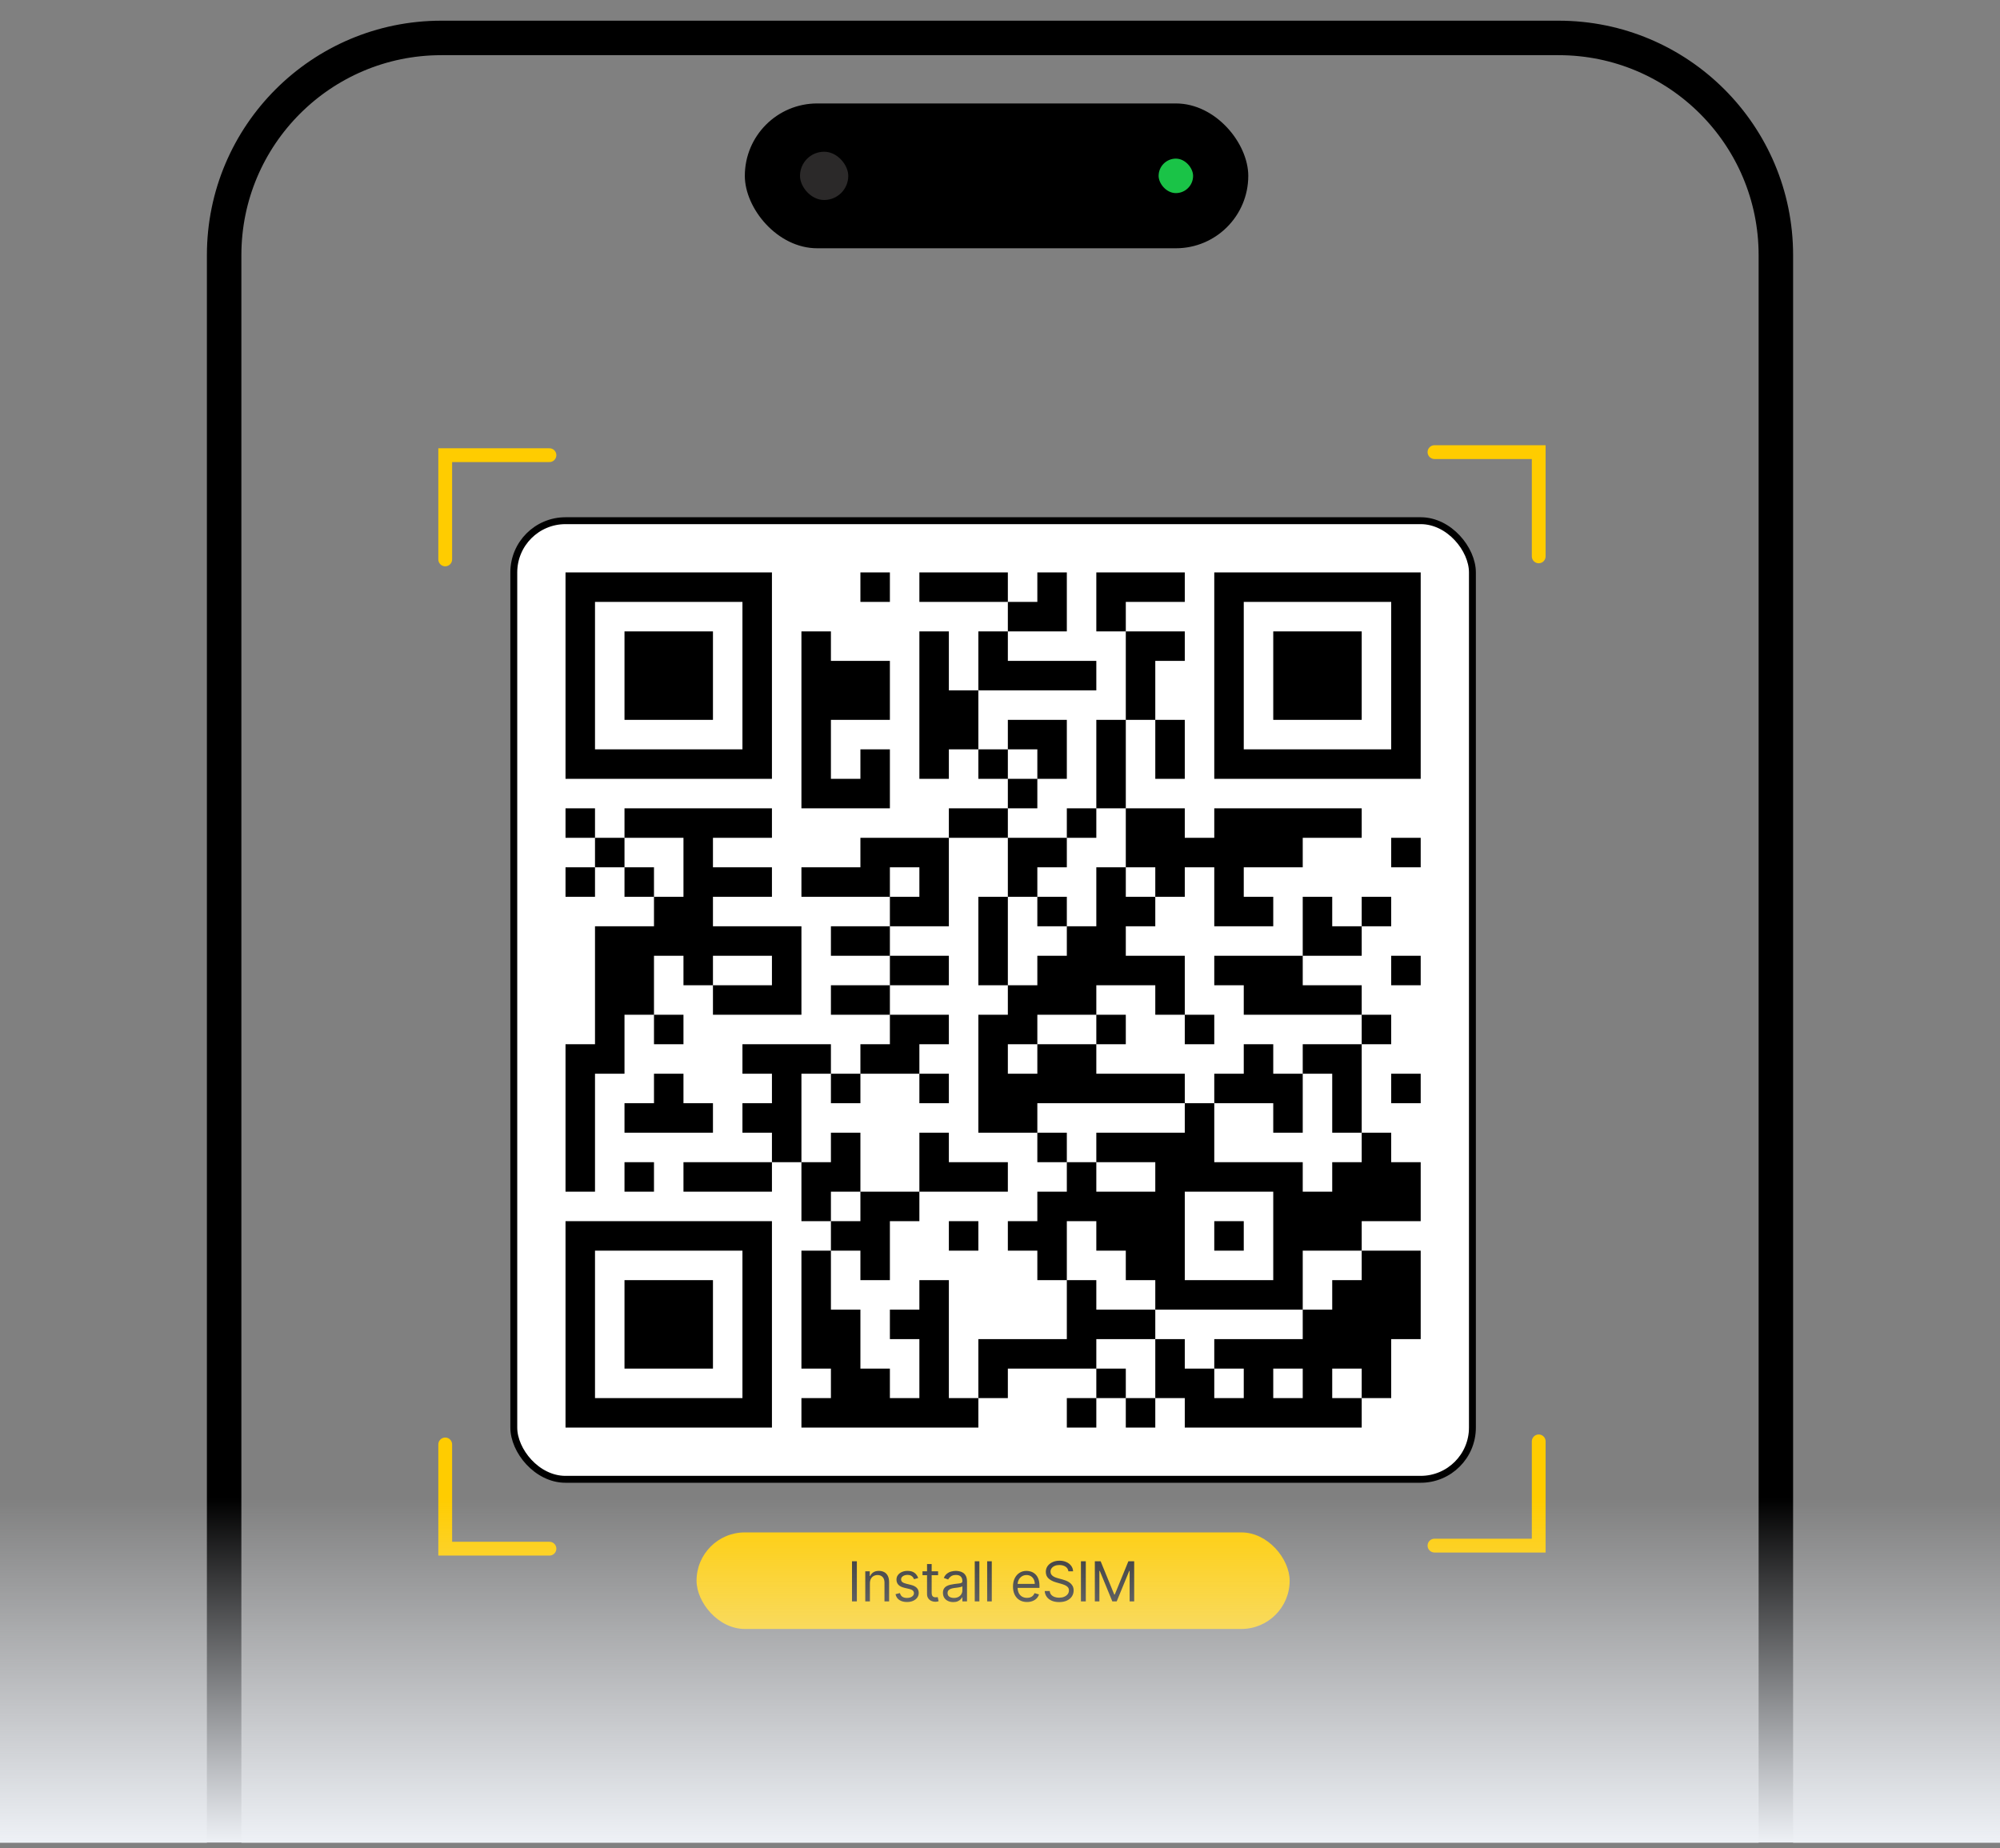
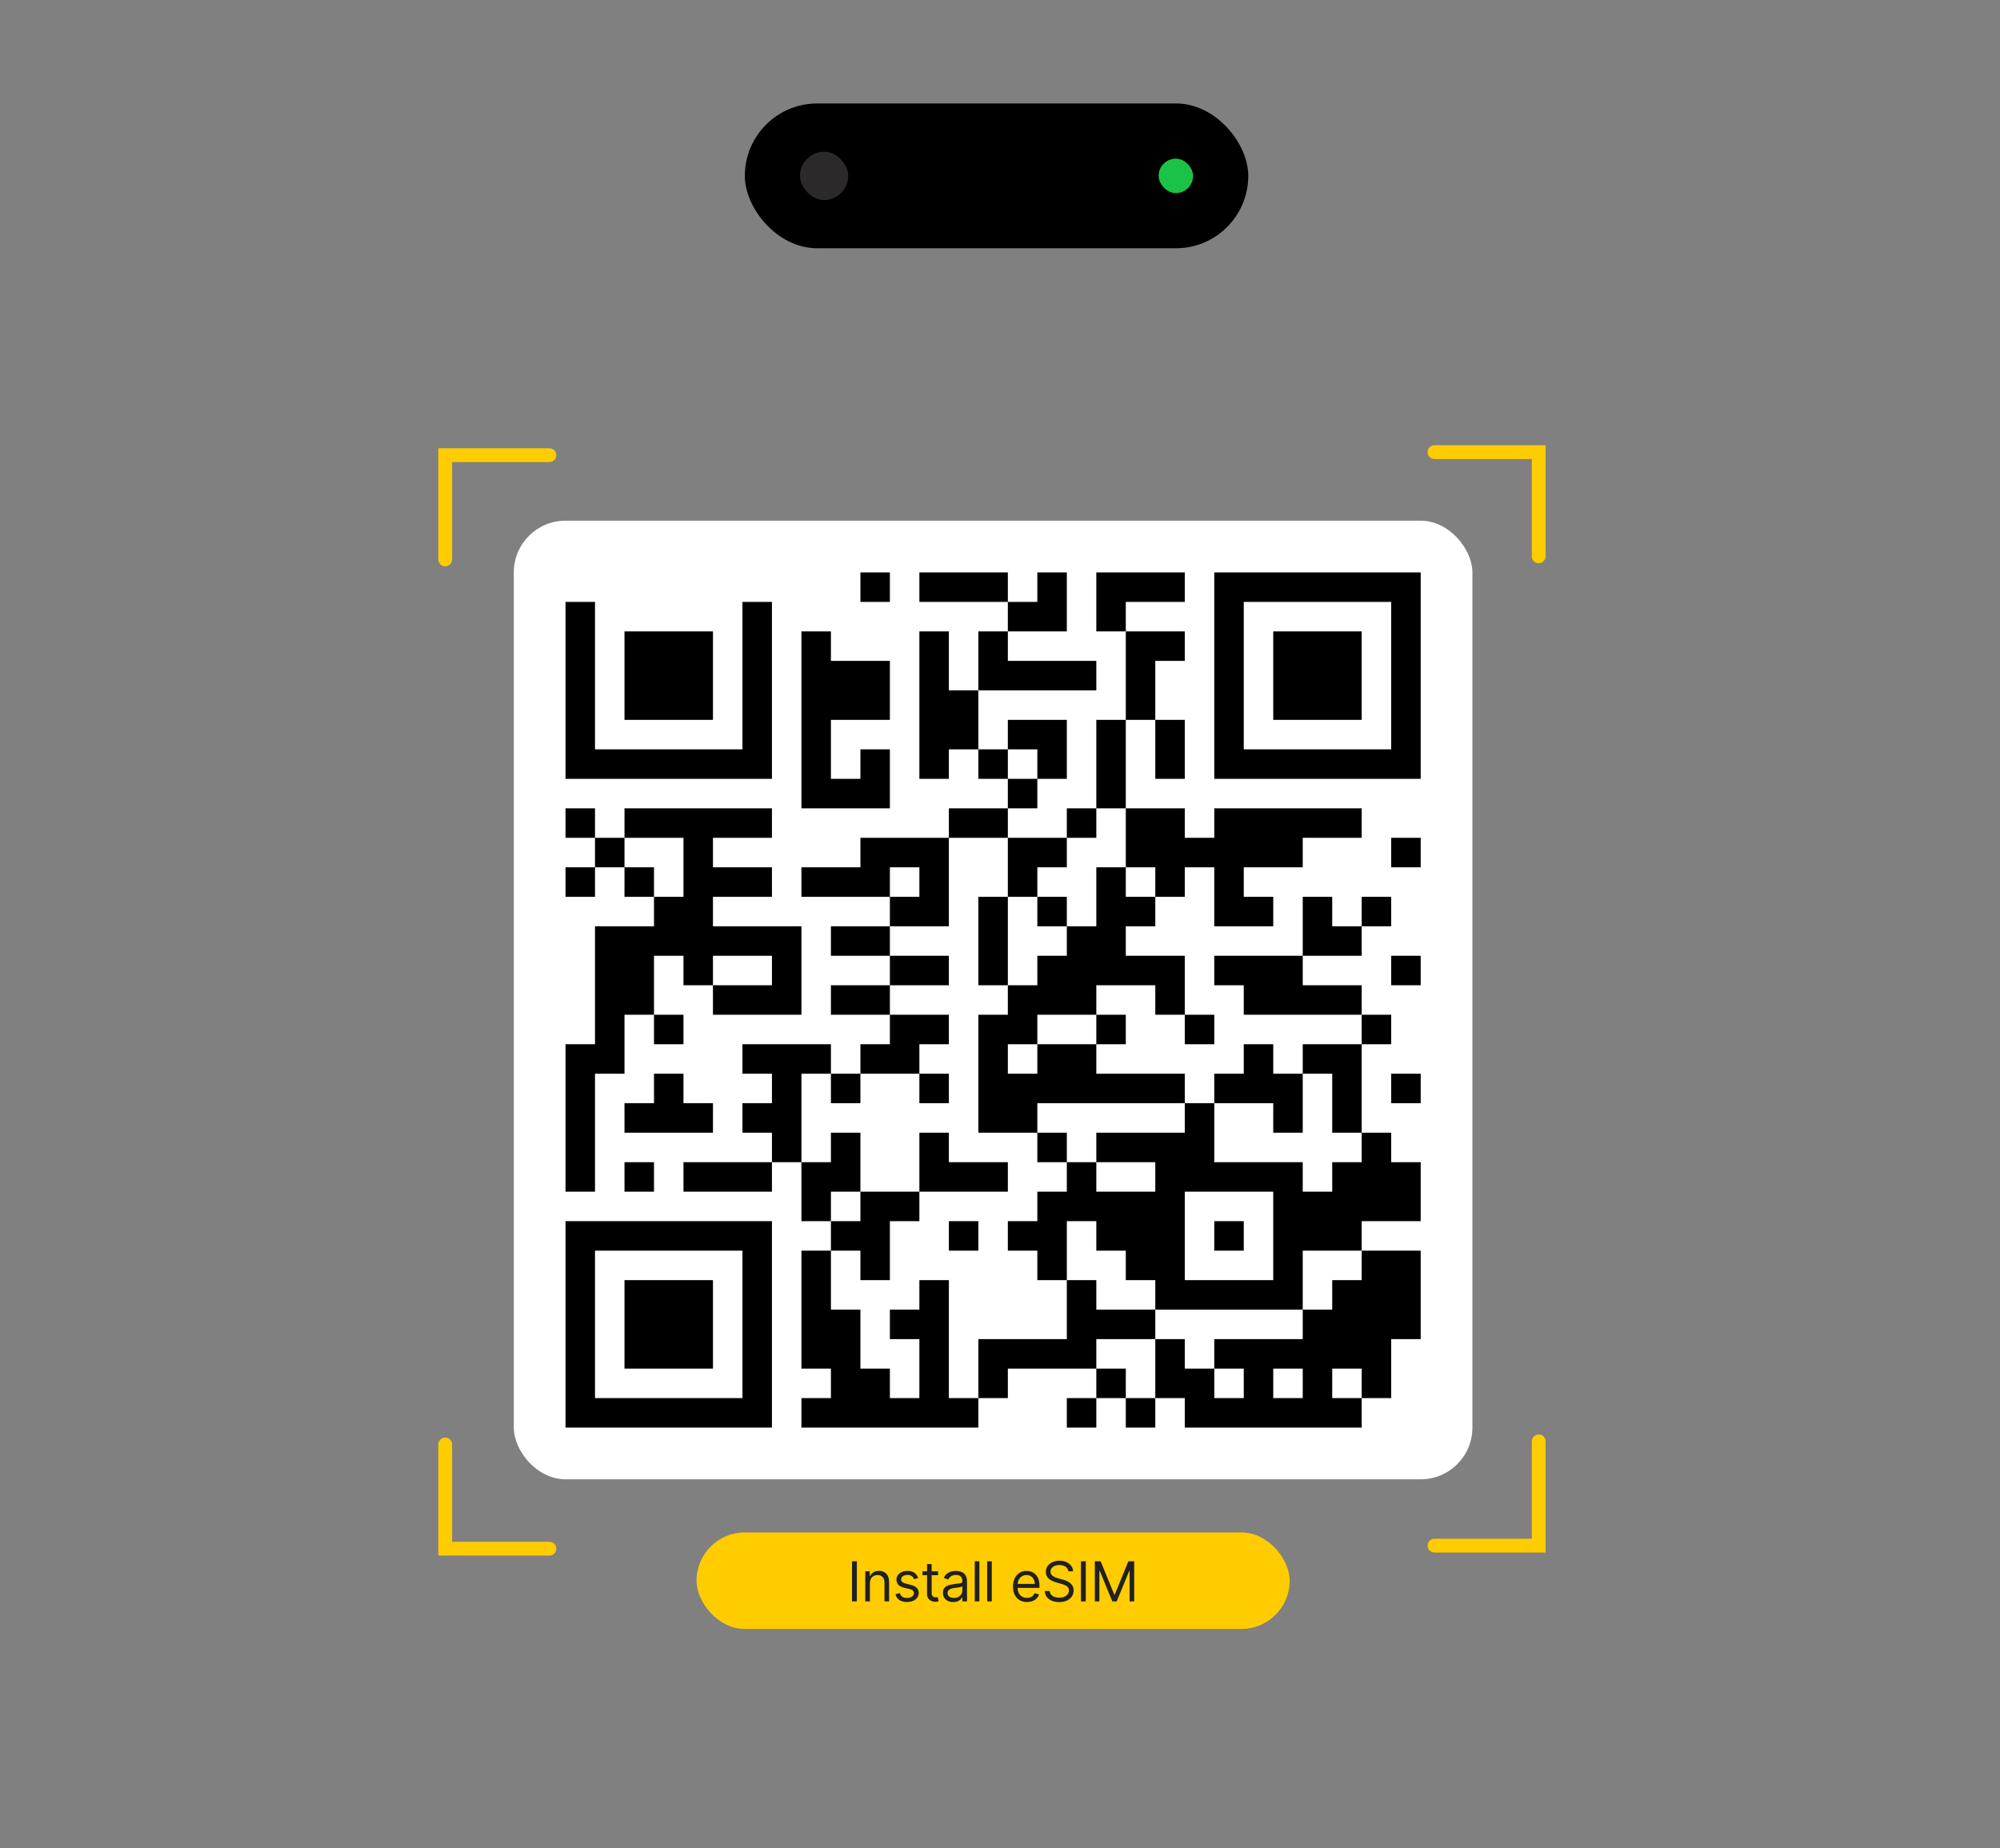
<svg xmlns="http://www.w3.org/2000/svg" width="290" height="268" viewBox="0 0 290 268" fill="none">
  <rect x="0" y="0" width="290" height="268" fill="#808080" stroke="none" />
  <g clip-path="url(#clip0_207_1346)">
    <rect x="74.5" y="75.5" width="139" height="139" rx="7.5" fill="white" />
-     <rect x="74.5" y="75.5" width="139" height="139" rx="7.5" stroke="black" />
-     <path d="M82 83H111.931V87.276H82V83ZM124.759 83H129.034V87.276H124.759V83ZM133.31 83H146.138V87.276H133.31V83ZM150.414 83H154.69V87.276H150.414V83ZM158.966 83H171.793V87.276H158.966V83ZM176.069 83H206V87.276H176.069V83ZM82 87.276H86.276V91.552H82V87.276ZM107.655 87.276H111.931V91.552H107.655V87.276ZM146.138 87.276H154.69V91.552H146.138V87.276ZM158.966 87.276H163.241V91.552H158.966V87.276ZM176.069 87.276H180.345V91.552H176.069V87.276ZM201.724 87.276H206V91.552H201.724V87.276ZM82 91.552H86.276V95.828H82V91.552ZM90.552 91.552H103.379V95.828H90.552V91.552ZM107.655 91.552H111.931V95.828H107.655V91.552ZM116.207 91.552H120.483V95.828H116.207V91.552ZM133.31 91.552H137.586V95.828H133.31V91.552ZM141.862 91.552H146.138V95.828H141.862V91.552ZM163.241 91.552H171.793V95.828H163.241V91.552ZM176.069 91.552H180.345V95.828H176.069V91.552ZM184.621 91.552H197.448V95.828H184.621V91.552ZM201.724 91.552H206V95.828H201.724V91.552ZM82 95.828H86.276V100.103H82V95.828ZM90.552 95.828H103.379V100.103H90.552V95.828ZM107.655 95.828H111.931V100.103H107.655V95.828ZM116.207 95.828H129.034V100.103H116.207V95.828ZM133.31 95.828H137.586V100.103H133.31V95.828ZM141.862 95.828H158.966V100.103H141.862V95.828ZM163.241 95.828H167.517V100.103H163.241V95.828ZM176.069 95.828H180.345V100.103H176.069V95.828ZM184.621 95.828H197.448V100.103H184.621V95.828ZM201.724 95.828H206V100.103H201.724V95.828ZM82 100.103H86.276V104.379H82V100.103ZM90.552 100.103H103.379V104.379H90.552V100.103ZM107.655 100.103H111.931V104.379H107.655V100.103ZM116.207 100.103H129.034V104.379H116.207V100.103ZM133.31 100.103H141.862V104.379H133.31V100.103ZM163.241 100.103H167.517V104.379H163.241V100.103ZM176.069 100.103H180.345V104.379H176.069V100.103ZM184.621 100.103H197.448V104.379H184.621V100.103ZM201.724 100.103H206V104.379H201.724V100.103ZM82 104.379H86.276V108.655H82V104.379ZM107.655 104.379H111.931V108.655H107.655V104.379ZM116.207 104.379H120.483V108.655H116.207V104.379ZM133.31 104.379H141.862V108.655H133.31V104.379ZM146.138 104.379H154.69V108.655H146.138V104.379ZM158.966 104.379H163.241V108.655H158.966V104.379ZM167.517 104.379H171.793V108.655H167.517V104.379ZM176.069 104.379H180.345V108.655H176.069V104.379ZM201.724 104.379H206V108.655H201.724V104.379ZM82 108.655H111.931V112.931H82V108.655ZM116.207 108.655H120.483V112.931H116.207V108.655ZM124.759 108.655H129.034V112.931H124.759V108.655ZM133.31 108.655H137.586V112.931H133.31V108.655ZM141.862 108.655H146.138V112.931H141.862V108.655ZM150.414 108.655H154.69V112.931H150.414V108.655ZM158.966 108.655H163.241V112.931H158.966V108.655ZM167.517 108.655H171.793V112.931H167.517V108.655ZM176.069 108.655H206V112.931H176.069V108.655ZM116.207 112.931H129.034V117.207H116.207V112.931ZM146.138 112.931H150.414V117.207H146.138V112.931ZM158.966 112.931H163.241V117.207H158.966V112.931ZM82 117.207H86.276V121.483H82V117.207ZM90.552 117.207H111.931V121.483H90.552V117.207ZM137.586 117.207H146.138V121.483H137.586V117.207ZM154.69 117.207H158.966V121.483H154.69V117.207ZM163.241 117.207H171.793V121.483H163.241V117.207ZM176.069 117.207H197.448V121.483H176.069V117.207ZM86.276 121.483H90.552V125.759H86.276V121.483ZM99.103 121.483H103.379V125.759H99.103V121.483ZM124.759 121.483H137.586V125.759H124.759V121.483ZM146.138 121.483H154.69V125.759H146.138V121.483ZM163.241 121.483H188.897V125.759H163.241V121.483ZM201.724 121.483H206V125.759H201.724V121.483ZM82 125.759H86.276V130.034H82V125.759ZM90.552 125.759H94.828V130.034H90.552V125.759ZM99.103 125.759H111.931V130.034H99.103V125.759ZM116.207 125.759H129.034V130.034H116.207V125.759ZM133.31 125.759H137.586V130.034H133.31V125.759ZM146.138 125.759H150.414V130.034H146.138V125.759ZM158.966 125.759H163.241V130.034H158.966V125.759ZM167.517 125.759H171.793V130.034H167.517V125.759ZM176.069 125.759H180.345V130.034H176.069V125.759ZM94.828 130.034H103.379V134.31H94.828V130.034ZM129.034 130.034H137.586V134.31H129.034V130.034ZM141.862 130.034H146.138V134.31H141.862V130.034ZM150.414 130.034H154.69V134.31H150.414V130.034ZM158.966 130.034H167.517V134.31H158.966V130.034ZM176.069 130.034H184.621V134.31H176.069V130.034ZM188.897 130.034H193.172V134.31H188.897V130.034ZM197.448 130.034H201.724V134.31H197.448V130.034ZM86.276 134.31H116.207V138.586H86.276V134.31ZM120.483 134.31H129.034V138.586H120.483V134.31ZM141.862 134.31H146.138V138.586H141.862V134.31ZM154.69 134.31H163.241V138.586H154.69V134.31ZM188.897 134.31H197.448V138.586H188.897V134.31ZM86.276 138.586H94.828V142.862H86.276V138.586ZM99.103 138.586H103.379V142.862H99.103V138.586ZM111.931 138.586H116.207V142.862H111.931V138.586ZM129.034 138.586H137.586V142.862H129.034V138.586ZM141.862 138.586H146.138V142.862H141.862V138.586ZM150.414 138.586H171.793V142.862H150.414V138.586ZM176.069 138.586H188.897V142.862H176.069V138.586ZM201.724 138.586H206V142.862H201.724V138.586ZM86.276 142.862H94.828V147.138H86.276V142.862ZM103.379 142.862H116.207V147.138H103.379V142.862ZM120.483 142.862H129.034V147.138H120.483V142.862ZM146.138 142.862H158.966V147.138H146.138V142.862ZM167.517 142.862H171.793V147.138H167.517V142.862ZM180.345 142.862H197.448V147.138H180.345V142.862ZM86.276 147.138H90.552V151.414H86.276V147.138ZM94.828 147.138H99.103V151.414H94.828V147.138ZM129.034 147.138H137.586V151.414H129.034V147.138ZM141.862 147.138H150.414V151.414H141.862V147.138ZM158.966 147.138H163.241V151.414H158.966V147.138ZM171.793 147.138H176.069V151.414H171.793V147.138ZM197.448 147.138H201.724V151.414H197.448V147.138ZM82 151.414H90.552V155.69H82V151.414ZM107.655 151.414H120.483V155.69H107.655V151.414ZM124.759 151.414H133.31V155.69H124.759V151.414ZM141.862 151.414H146.138V155.69H141.862V151.414ZM150.414 151.414H158.966V155.69H150.414V151.414ZM180.345 151.414H184.621V155.69H180.345V151.414ZM188.897 151.414H197.448V155.69H188.897V151.414ZM82 155.69H86.276V159.966H82V155.69ZM94.828 155.69H99.103V159.966H94.828V155.69ZM111.931 155.69H116.207V159.966H111.931V155.69ZM120.483 155.69H124.759V159.966H120.483V155.69ZM133.31 155.69H137.586V159.966H133.31V155.69ZM141.862 155.69H171.793V159.966H141.862V155.69ZM176.069 155.69H188.897V159.966H176.069V155.69ZM193.172 155.69H197.448V159.966H193.172V155.69ZM201.724 155.69H206V159.966H201.724V155.69ZM82 159.966H86.276V164.241H82V159.966ZM90.552 159.966H103.379V164.241H90.552V159.966ZM107.655 159.966H116.207V164.241H107.655V159.966ZM141.862 159.966H150.414V164.241H141.862V159.966ZM171.793 159.966H176.069V164.241H171.793V159.966ZM184.621 159.966H188.897V164.241H184.621V159.966ZM193.172 159.966H197.448V164.241H193.172V159.966ZM82 164.241H86.276V168.517H82V164.241ZM111.931 164.241H116.207V168.517H111.931V164.241ZM120.483 164.241H124.759V168.517H120.483V164.241ZM133.31 164.241H137.586V168.517H133.31V164.241ZM150.414 164.241H154.69V168.517H150.414V164.241ZM158.966 164.241H176.069V168.517H158.966V164.241ZM197.448 164.241H201.724V168.517H197.448V164.241ZM82 168.517H86.276V172.793H82V168.517ZM90.552 168.517H94.828V172.793H90.552V168.517ZM99.103 168.517H111.931V172.793H99.103V168.517ZM116.207 168.517H124.759V172.793H116.207V168.517ZM133.31 168.517H146.138V172.793H133.31V168.517ZM154.69 168.517H158.966V172.793H154.69V168.517ZM167.517 168.517H188.897V172.793H167.517V168.517ZM193.172 168.517H206V172.793H193.172V168.517ZM116.207 172.793H120.483V177.069H116.207V172.793ZM124.759 172.793H133.31V177.069H124.759V172.793ZM150.414 172.793H171.793V177.069H150.414V172.793ZM184.621 172.793H206V177.069H184.621V172.793ZM82 177.069H111.931V181.345H82V177.069ZM120.483 177.069H129.034V181.345H120.483V177.069ZM137.586 177.069H141.862V181.345H137.586V177.069ZM146.138 177.069H154.69V181.345H146.138V177.069ZM158.966 177.069H171.793V181.345H158.966V177.069ZM176.069 177.069H180.345V181.345H176.069V177.069ZM184.621 177.069H197.448V181.345H184.621V177.069ZM82 181.345H86.276V185.621H82V181.345ZM107.655 181.345H111.931V185.621H107.655V181.345ZM116.207 181.345H120.483V185.621H116.207V181.345ZM124.759 181.345H129.034V185.621H124.759V181.345ZM150.414 181.345H154.69V185.621H150.414V181.345ZM163.241 181.345H171.793V185.621H163.241V181.345ZM184.621 181.345H188.897V185.621H184.621V181.345ZM197.448 181.345H206V185.621H197.448V181.345ZM82 185.621H86.276V189.897H82V185.621ZM90.552 185.621H103.379V189.897H90.552V185.621ZM107.655 185.621H111.931V189.897H107.655V185.621ZM116.207 185.621H120.483V189.897H116.207V185.621ZM133.31 185.621H137.586V189.897H133.31V185.621ZM154.69 185.621H158.966V189.897H154.69V185.621ZM167.517 185.621H188.897V189.897H167.517V185.621ZM193.172 185.621H206V189.897H193.172V185.621ZM82 189.897H86.276V194.172H82V189.897ZM90.552 189.897H103.379V194.172H90.552V189.897ZM107.655 189.897H111.931V194.172H107.655V189.897ZM116.207 189.897H124.759V194.172H116.207V189.897ZM129.034 189.897H137.586V194.172H129.034V189.897ZM154.69 189.897H167.517V194.172H154.69V189.897ZM188.897 189.897H206V194.172H188.897V189.897ZM82 194.172H86.276V198.448H82V194.172ZM90.552 194.172H103.379V198.448H90.552V194.172ZM107.655 194.172H111.931V198.448H107.655V194.172ZM116.207 194.172H124.759V198.448H116.207V194.172ZM133.31 194.172H137.586V198.448H133.31V194.172ZM141.862 194.172H158.966V198.448H141.862V194.172ZM167.517 194.172H171.793V198.448H167.517V194.172ZM176.069 194.172H201.724V198.448H176.069V194.172ZM82 198.448H86.276V202.724H82V198.448ZM107.655 198.448H111.931V202.724H107.655V198.448ZM120.483 198.448H129.034V202.724H120.483V198.448ZM133.31 198.448H137.586V202.724H133.31V198.448ZM141.862 198.448H146.138V202.724H141.862V198.448ZM158.966 198.448H163.241V202.724H158.966V198.448ZM167.517 198.448H176.069V202.724H167.517V198.448ZM180.345 198.448H184.621V202.724H180.345V198.448ZM188.897 198.448H193.172V202.724H188.897V198.448ZM197.448 198.448H201.724V202.724H197.448V198.448ZM82 202.724H111.931V207H82V202.724ZM116.207 202.724H141.862V207H116.207V202.724ZM154.69 202.724H158.966V207H154.69V202.724ZM163.241 202.724H167.517V207H163.241V202.724ZM171.793 202.724H197.448V207H171.793V202.724Z" fill="black" />
-     <path d="M64 5.5H226C243.397 5.5 257.5 19.603 257.5 37V319.5H32.5V37C32.5 19.603 46.603 5.5 64 5.5Z" stroke="black" stroke-width="5" />
+     <path d="M82 83H111.931H82V83ZM124.759 83H129.034V87.276H124.759V83ZM133.31 83H146.138V87.276H133.31V83ZM150.414 83H154.69V87.276H150.414V83ZM158.966 83H171.793V87.276H158.966V83ZM176.069 83H206V87.276H176.069V83ZM82 87.276H86.276V91.552H82V87.276ZM107.655 87.276H111.931V91.552H107.655V87.276ZM146.138 87.276H154.69V91.552H146.138V87.276ZM158.966 87.276H163.241V91.552H158.966V87.276ZM176.069 87.276H180.345V91.552H176.069V87.276ZM201.724 87.276H206V91.552H201.724V87.276ZM82 91.552H86.276V95.828H82V91.552ZM90.552 91.552H103.379V95.828H90.552V91.552ZM107.655 91.552H111.931V95.828H107.655V91.552ZM116.207 91.552H120.483V95.828H116.207V91.552ZM133.31 91.552H137.586V95.828H133.31V91.552ZM141.862 91.552H146.138V95.828H141.862V91.552ZM163.241 91.552H171.793V95.828H163.241V91.552ZM176.069 91.552H180.345V95.828H176.069V91.552ZM184.621 91.552H197.448V95.828H184.621V91.552ZM201.724 91.552H206V95.828H201.724V91.552ZM82 95.828H86.276V100.103H82V95.828ZM90.552 95.828H103.379V100.103H90.552V95.828ZM107.655 95.828H111.931V100.103H107.655V95.828ZM116.207 95.828H129.034V100.103H116.207V95.828ZM133.31 95.828H137.586V100.103H133.31V95.828ZM141.862 95.828H158.966V100.103H141.862V95.828ZM163.241 95.828H167.517V100.103H163.241V95.828ZM176.069 95.828H180.345V100.103H176.069V95.828ZM184.621 95.828H197.448V100.103H184.621V95.828ZM201.724 95.828H206V100.103H201.724V95.828ZM82 100.103H86.276V104.379H82V100.103ZM90.552 100.103H103.379V104.379H90.552V100.103ZM107.655 100.103H111.931V104.379H107.655V100.103ZM116.207 100.103H129.034V104.379H116.207V100.103ZM133.31 100.103H141.862V104.379H133.31V100.103ZM163.241 100.103H167.517V104.379H163.241V100.103ZM176.069 100.103H180.345V104.379H176.069V100.103ZM184.621 100.103H197.448V104.379H184.621V100.103ZM201.724 100.103H206V104.379H201.724V100.103ZM82 104.379H86.276V108.655H82V104.379ZM107.655 104.379H111.931V108.655H107.655V104.379ZM116.207 104.379H120.483V108.655H116.207V104.379ZM133.31 104.379H141.862V108.655H133.31V104.379ZM146.138 104.379H154.69V108.655H146.138V104.379ZM158.966 104.379H163.241V108.655H158.966V104.379ZM167.517 104.379H171.793V108.655H167.517V104.379ZM176.069 104.379H180.345V108.655H176.069V104.379ZM201.724 104.379H206V108.655H201.724V104.379ZM82 108.655H111.931V112.931H82V108.655ZM116.207 108.655H120.483V112.931H116.207V108.655ZM124.759 108.655H129.034V112.931H124.759V108.655ZM133.31 108.655H137.586V112.931H133.31V108.655ZM141.862 108.655H146.138V112.931H141.862V108.655ZM150.414 108.655H154.69V112.931H150.414V108.655ZM158.966 108.655H163.241V112.931H158.966V108.655ZM167.517 108.655H171.793V112.931H167.517V108.655ZM176.069 108.655H206V112.931H176.069V108.655ZM116.207 112.931H129.034V117.207H116.207V112.931ZM146.138 112.931H150.414V117.207H146.138V112.931ZM158.966 112.931H163.241V117.207H158.966V112.931ZM82 117.207H86.276V121.483H82V117.207ZM90.552 117.207H111.931V121.483H90.552V117.207ZM137.586 117.207H146.138V121.483H137.586V117.207ZM154.69 117.207H158.966V121.483H154.69V117.207ZM163.241 117.207H171.793V121.483H163.241V117.207ZM176.069 117.207H197.448V121.483H176.069V117.207ZM86.276 121.483H90.552V125.759H86.276V121.483ZM99.103 121.483H103.379V125.759H99.103V121.483ZM124.759 121.483H137.586V125.759H124.759V121.483ZM146.138 121.483H154.69V125.759H146.138V121.483ZM163.241 121.483H188.897V125.759H163.241V121.483ZM201.724 121.483H206V125.759H201.724V121.483ZM82 125.759H86.276V130.034H82V125.759ZM90.552 125.759H94.828V130.034H90.552V125.759ZM99.103 125.759H111.931V130.034H99.103V125.759ZM116.207 125.759H129.034V130.034H116.207V125.759ZM133.31 125.759H137.586V130.034H133.31V125.759ZM146.138 125.759H150.414V130.034H146.138V125.759ZM158.966 125.759H163.241V130.034H158.966V125.759ZM167.517 125.759H171.793V130.034H167.517V125.759ZM176.069 125.759H180.345V130.034H176.069V125.759ZM94.828 130.034H103.379V134.31H94.828V130.034ZM129.034 130.034H137.586V134.31H129.034V130.034ZM141.862 130.034H146.138V134.31H141.862V130.034ZM150.414 130.034H154.69V134.31H150.414V130.034ZM158.966 130.034H167.517V134.31H158.966V130.034ZM176.069 130.034H184.621V134.31H176.069V130.034ZM188.897 130.034H193.172V134.31H188.897V130.034ZM197.448 130.034H201.724V134.31H197.448V130.034ZM86.276 134.31H116.207V138.586H86.276V134.31ZM120.483 134.31H129.034V138.586H120.483V134.31ZM141.862 134.31H146.138V138.586H141.862V134.31ZM154.69 134.31H163.241V138.586H154.69V134.31ZM188.897 134.31H197.448V138.586H188.897V134.31ZM86.276 138.586H94.828V142.862H86.276V138.586ZM99.103 138.586H103.379V142.862H99.103V138.586ZM111.931 138.586H116.207V142.862H111.931V138.586ZM129.034 138.586H137.586V142.862H129.034V138.586ZM141.862 138.586H146.138V142.862H141.862V138.586ZM150.414 138.586H171.793V142.862H150.414V138.586ZM176.069 138.586H188.897V142.862H176.069V138.586ZM201.724 138.586H206V142.862H201.724V138.586ZM86.276 142.862H94.828V147.138H86.276V142.862ZM103.379 142.862H116.207V147.138H103.379V142.862ZM120.483 142.862H129.034V147.138H120.483V142.862ZM146.138 142.862H158.966V147.138H146.138V142.862ZM167.517 142.862H171.793V147.138H167.517V142.862ZM180.345 142.862H197.448V147.138H180.345V142.862ZM86.276 147.138H90.552V151.414H86.276V147.138ZM94.828 147.138H99.103V151.414H94.828V147.138ZM129.034 147.138H137.586V151.414H129.034V147.138ZM141.862 147.138H150.414V151.414H141.862V147.138ZM158.966 147.138H163.241V151.414H158.966V147.138ZM171.793 147.138H176.069V151.414H171.793V147.138ZM197.448 147.138H201.724V151.414H197.448V147.138ZM82 151.414H90.552V155.69H82V151.414ZM107.655 151.414H120.483V155.69H107.655V151.414ZM124.759 151.414H133.31V155.69H124.759V151.414ZM141.862 151.414H146.138V155.69H141.862V151.414ZM150.414 151.414H158.966V155.69H150.414V151.414ZM180.345 151.414H184.621V155.69H180.345V151.414ZM188.897 151.414H197.448V155.69H188.897V151.414ZM82 155.69H86.276V159.966H82V155.69ZM94.828 155.69H99.103V159.966H94.828V155.69ZM111.931 155.69H116.207V159.966H111.931V155.69ZM120.483 155.69H124.759V159.966H120.483V155.69ZM133.31 155.69H137.586V159.966H133.31V155.69ZM141.862 155.69H171.793V159.966H141.862V155.69ZM176.069 155.69H188.897V159.966H176.069V155.69ZM193.172 155.69H197.448V159.966H193.172V155.69ZM201.724 155.69H206V159.966H201.724V155.69ZM82 159.966H86.276V164.241H82V159.966ZM90.552 159.966H103.379V164.241H90.552V159.966ZM107.655 159.966H116.207V164.241H107.655V159.966ZM141.862 159.966H150.414V164.241H141.862V159.966ZM171.793 159.966H176.069V164.241H171.793V159.966ZM184.621 159.966H188.897V164.241H184.621V159.966ZM193.172 159.966H197.448V164.241H193.172V159.966ZM82 164.241H86.276V168.517H82V164.241ZM111.931 164.241H116.207V168.517H111.931V164.241ZM120.483 164.241H124.759V168.517H120.483V164.241ZM133.31 164.241H137.586V168.517H133.31V164.241ZM150.414 164.241H154.69V168.517H150.414V164.241ZM158.966 164.241H176.069V168.517H158.966V164.241ZM197.448 164.241H201.724V168.517H197.448V164.241ZM82 168.517H86.276V172.793H82V168.517ZM90.552 168.517H94.828V172.793H90.552V168.517ZM99.103 168.517H111.931V172.793H99.103V168.517ZM116.207 168.517H124.759V172.793H116.207V168.517ZM133.31 168.517H146.138V172.793H133.31V168.517ZM154.69 168.517H158.966V172.793H154.69V168.517ZM167.517 168.517H188.897V172.793H167.517V168.517ZM193.172 168.517H206V172.793H193.172V168.517ZM116.207 172.793H120.483V177.069H116.207V172.793ZM124.759 172.793H133.31V177.069H124.759V172.793ZM150.414 172.793H171.793V177.069H150.414V172.793ZM184.621 172.793H206V177.069H184.621V172.793ZM82 177.069H111.931V181.345H82V177.069ZM120.483 177.069H129.034V181.345H120.483V177.069ZM137.586 177.069H141.862V181.345H137.586V177.069ZM146.138 177.069H154.69V181.345H146.138V177.069ZM158.966 177.069H171.793V181.345H158.966V177.069ZM176.069 177.069H180.345V181.345H176.069V177.069ZM184.621 177.069H197.448V181.345H184.621V177.069ZM82 181.345H86.276V185.621H82V181.345ZM107.655 181.345H111.931V185.621H107.655V181.345ZM116.207 181.345H120.483V185.621H116.207V181.345ZM124.759 181.345H129.034V185.621H124.759V181.345ZM150.414 181.345H154.69V185.621H150.414V181.345ZM163.241 181.345H171.793V185.621H163.241V181.345ZM184.621 181.345H188.897V185.621H184.621V181.345ZM197.448 181.345H206V185.621H197.448V181.345ZM82 185.621H86.276V189.897H82V185.621ZM90.552 185.621H103.379V189.897H90.552V185.621ZM107.655 185.621H111.931V189.897H107.655V185.621ZM116.207 185.621H120.483V189.897H116.207V185.621ZM133.31 185.621H137.586V189.897H133.31V185.621ZM154.69 185.621H158.966V189.897H154.69V185.621ZM167.517 185.621H188.897V189.897H167.517V185.621ZM193.172 185.621H206V189.897H193.172V185.621ZM82 189.897H86.276V194.172H82V189.897ZM90.552 189.897H103.379V194.172H90.552V189.897ZM107.655 189.897H111.931V194.172H107.655V189.897ZM116.207 189.897H124.759V194.172H116.207V189.897ZM129.034 189.897H137.586V194.172H129.034V189.897ZM154.69 189.897H167.517V194.172H154.69V189.897ZM188.897 189.897H206V194.172H188.897V189.897ZM82 194.172H86.276V198.448H82V194.172ZM90.552 194.172H103.379V198.448H90.552V194.172ZM107.655 194.172H111.931V198.448H107.655V194.172ZM116.207 194.172H124.759V198.448H116.207V194.172ZM133.31 194.172H137.586V198.448H133.31V194.172ZM141.862 194.172H158.966V198.448H141.862V194.172ZM167.517 194.172H171.793V198.448H167.517V194.172ZM176.069 194.172H201.724V198.448H176.069V194.172ZM82 198.448H86.276V202.724H82V198.448ZM107.655 198.448H111.931V202.724H107.655V198.448ZM120.483 198.448H129.034V202.724H120.483V198.448ZM133.31 198.448H137.586V202.724H133.31V198.448ZM141.862 198.448H146.138V202.724H141.862V198.448ZM158.966 198.448H163.241V202.724H158.966V198.448ZM167.517 198.448H176.069V202.724H167.517V198.448ZM180.345 198.448H184.621V202.724H180.345V198.448ZM188.897 198.448H193.172V202.724H188.897V198.448ZM197.448 198.448H201.724V202.724H197.448V198.448ZM82 202.724H111.931V207H82V202.724ZM116.207 202.724H141.862V207H116.207V202.724ZM154.69 202.724H158.966V207H154.69V202.724ZM163.241 202.724H167.517V207H163.241V202.724ZM171.793 202.724H197.448V207H171.793V202.724Z" fill="black" />
    <rect x="101" y="222.2" width="86" height="14" rx="7" fill="#FFCC00" />
    <path d="M124.244 226.382V232.2H123.54V226.382H124.244ZM126.136 229.575V232.2H125.466V227.836H126.114V228.518H126.171C126.273 228.297 126.428 228.119 126.636 227.984C126.845 227.848 127.114 227.779 127.443 227.779C127.739 227.779 127.997 227.84 128.219 227.961C128.44 228.081 128.613 228.262 128.736 228.507C128.859 228.749 128.921 229.056 128.921 229.427V232.2H128.25V229.473C128.25 229.13 128.161 228.863 127.983 228.672C127.805 228.478 127.561 228.382 127.25 228.382C127.036 228.382 126.845 228.428 126.676 228.521C126.51 228.614 126.378 228.749 126.281 228.927C126.185 229.105 126.136 229.321 126.136 229.575ZM133.137 228.814L132.534 228.984C132.496 228.884 132.441 228.786 132.367 228.691C132.295 228.595 132.196 228.515 132.071 228.453C131.946 228.39 131.786 228.359 131.591 228.359C131.324 228.359 131.102 228.421 130.924 228.544C130.747 228.665 130.659 228.819 130.659 229.007C130.659 229.173 130.72 229.305 130.841 229.402C130.962 229.498 131.152 229.579 131.409 229.643L132.057 229.802C132.447 229.897 132.738 230.042 132.929 230.237C133.12 230.43 133.216 230.679 133.216 230.984C133.216 231.234 133.144 231.458 133 231.654C132.858 231.851 132.659 232.007 132.404 232.12C132.148 232.234 131.851 232.291 131.512 232.291C131.067 232.291 130.698 232.194 130.406 232.001C130.115 231.808 129.93 231.526 129.852 231.154L130.489 230.995C130.549 231.23 130.664 231.406 130.833 231.524C131.003 231.641 131.226 231.7 131.5 231.7C131.813 231.7 132.061 231.634 132.245 231.501C132.43 231.367 132.523 231.206 132.523 231.018C132.523 230.867 132.47 230.74 132.364 230.637C132.258 230.533 132.095 230.456 131.875 230.404L131.148 230.234C130.748 230.139 130.455 229.993 130.267 229.794C130.082 229.593 129.989 229.342 129.989 229.041C129.989 228.795 130.058 228.577 130.196 228.387C130.336 228.198 130.527 228.049 130.767 227.941C131.01 227.833 131.284 227.779 131.591 227.779C132.023 227.779 132.362 227.874 132.608 228.064C132.856 228.253 133.032 228.503 133.137 228.814ZM136.023 227.836V228.404H133.762V227.836H136.023ZM134.421 226.791H135.091V230.95C135.091 231.139 135.119 231.281 135.174 231.376C135.23 231.469 135.302 231.531 135.39 231.564C135.479 231.594 135.572 231.609 135.671 231.609C135.745 231.609 135.805 231.605 135.853 231.598C135.9 231.588 135.938 231.581 135.966 231.575L136.103 232.177C136.057 232.194 135.994 232.211 135.912 232.228C135.831 232.247 135.728 232.257 135.603 232.257C135.413 232.257 135.228 232.216 135.046 232.135C134.866 232.053 134.716 231.929 134.597 231.762C134.48 231.596 134.421 231.386 134.421 231.132V226.791ZM138.216 232.302C137.939 232.302 137.688 232.25 137.463 232.146C137.237 232.04 137.058 231.887 136.926 231.689C136.793 231.488 136.727 231.245 136.727 230.961C136.727 230.711 136.776 230.509 136.875 230.353C136.973 230.196 137.105 230.073 137.27 229.984C137.434 229.895 137.616 229.829 137.815 229.785C138.016 229.74 138.218 229.704 138.42 229.677C138.685 229.643 138.9 229.618 139.065 229.601C139.232 229.582 139.353 229.55 139.429 229.507C139.506 229.463 139.545 229.387 139.545 229.279V229.257C139.545 228.976 139.469 228.759 139.315 228.603C139.164 228.448 138.933 228.37 138.625 228.37C138.305 228.37 138.054 228.44 137.872 228.581C137.69 228.721 137.562 228.87 137.488 229.029L136.852 228.802C136.966 228.537 137.117 228.331 137.307 228.183C137.498 228.033 137.706 227.929 137.932 227.87C138.159 227.81 138.382 227.779 138.602 227.779C138.742 227.779 138.903 227.797 139.085 227.831C139.269 227.863 139.446 227.93 139.616 228.032C139.789 228.135 139.932 228.289 140.045 228.495C140.159 228.702 140.216 228.978 140.216 229.325V232.2H139.545V231.609H139.511C139.466 231.704 139.39 231.805 139.284 231.913C139.178 232.021 139.037 232.113 138.861 232.189C138.684 232.264 138.469 232.302 138.216 232.302ZM138.318 231.7C138.583 231.7 138.807 231.648 138.988 231.544C139.172 231.44 139.31 231.305 139.403 231.14C139.498 230.976 139.545 230.802 139.545 230.62V230.007C139.517 230.041 139.454 230.072 139.358 230.101C139.263 230.127 139.153 230.151 139.028 230.172C138.905 230.19 138.785 230.208 138.667 230.223C138.552 230.236 138.458 230.247 138.386 230.257C138.212 230.279 138.049 230.316 137.898 230.368C137.748 230.417 137.627 230.492 137.534 230.592C137.443 230.69 137.398 230.825 137.398 230.995C137.398 231.228 137.484 231.404 137.656 231.524C137.83 231.641 138.051 231.7 138.318 231.7ZM142.01 226.382V232.2H141.339V226.382H142.01ZM143.808 226.382V232.2H143.138V226.382H143.808ZM148.916 232.291C148.495 232.291 148.133 232.198 147.828 232.012C147.525 231.825 147.291 231.564 147.126 231.228C146.963 230.891 146.882 230.499 146.882 230.052C146.882 229.605 146.963 229.211 147.126 228.87C147.291 228.528 147.52 228.261 147.814 228.069C148.109 227.876 148.454 227.779 148.848 227.779C149.075 227.779 149.299 227.817 149.521 227.893C149.743 227.969 149.944 228.092 150.126 228.262C150.308 228.431 150.453 228.654 150.561 228.933C150.669 229.211 150.723 229.554 150.723 229.961V230.245H147.359V229.666H150.041C150.041 229.42 149.992 229.2 149.893 229.007C149.797 228.814 149.658 228.661 149.478 228.549C149.3 228.438 149.09 228.382 148.848 228.382C148.581 228.382 148.35 228.448 148.154 228.581C147.961 228.711 147.813 228.882 147.708 229.092C147.604 229.302 147.552 229.528 147.552 229.768V230.154C147.552 230.484 147.609 230.763 147.723 230.993C147.838 231.22 147.998 231.393 148.203 231.512C148.407 231.63 148.645 231.689 148.916 231.689C149.092 231.689 149.251 231.664 149.393 231.615C149.537 231.564 149.661 231.488 149.765 231.387C149.869 231.285 149.95 231.158 150.007 231.007L150.654 231.189C150.586 231.408 150.472 231.601 150.311 231.768C150.15 231.933 149.951 232.062 149.714 232.154C149.477 232.245 149.211 232.291 148.916 232.291ZM154.915 227.836C154.881 227.548 154.743 227.325 154.5 227.166C154.258 227.007 153.961 226.927 153.608 226.927C153.351 226.927 153.125 226.969 152.932 227.052C152.741 227.136 152.591 227.25 152.483 227.396C152.377 227.542 152.324 227.708 152.324 227.893C152.324 228.048 152.361 228.182 152.435 228.294C152.511 228.404 152.608 228.495 152.725 228.569C152.842 228.641 152.965 228.701 153.094 228.748C153.223 228.794 153.341 228.831 153.449 228.859L154.04 229.018C154.192 229.058 154.36 229.113 154.546 229.183C154.733 229.253 154.912 229.349 155.083 229.47C155.255 229.589 155.397 229.743 155.509 229.93C155.621 230.118 155.677 230.348 155.677 230.62C155.677 230.935 155.594 231.219 155.429 231.473C155.267 231.726 155.028 231.928 154.714 232.078C154.401 232.227 154.021 232.302 153.574 232.302C153.158 232.302 152.797 232.235 152.492 232.101C152.189 231.966 151.95 231.779 151.776 231.538C151.604 231.297 151.506 231.018 151.483 230.7H152.211C152.23 230.92 152.304 231.101 152.432 231.245C152.563 231.387 152.728 231.494 152.927 231.564C153.127 231.632 153.343 231.666 153.574 231.666C153.843 231.666 154.085 231.622 154.299 231.535C154.513 231.446 154.682 231.323 154.807 231.166C154.932 231.007 154.995 230.821 154.995 230.609C154.995 230.416 154.941 230.259 154.833 230.137C154.725 230.016 154.583 229.918 154.407 229.842C154.231 229.766 154.04 229.7 153.836 229.643L153.12 229.439C152.665 229.308 152.305 229.121 152.04 228.879C151.775 228.637 151.643 228.319 151.643 227.927C151.643 227.601 151.731 227.317 151.907 227.075C152.085 226.831 152.323 226.641 152.623 226.507C152.924 226.37 153.26 226.302 153.631 226.302C154.006 226.302 154.34 226.369 154.631 226.504C154.923 226.637 155.154 226.818 155.324 227.049C155.497 227.28 155.588 227.543 155.597 227.836H154.915ZM157.44 226.382V232.2H156.735V226.382H157.44ZM158.752 226.382H159.593L161.57 231.211H161.639L163.616 226.382H164.457V232.2H163.798V227.779H163.741L161.923 232.2H161.286L159.468 227.779H159.411V232.2H158.752V226.382Z" fill="#212121" />
    <rect x="108" y="15" width="73" height="21" rx="10.5" fill="black" />
    <rect x="116" y="22" width="7" height="7" rx="3.5" fill="#2B2929" />
    <rect x="168" y="23" width="5" height="5" rx="2.5" fill="#1AC347" />
    <path d="M208 224.114L223.114 224.114L223.114 209" stroke="#FFCC00" stroke-width="2" stroke-linecap="round" />
    <path d="M208 65.557L223.114 65.557L223.114 80.671" stroke="#FFCC00" stroke-width="2" stroke-linecap="round" />
    <path d="M79.67 66L64.557 66L64.557 81.114" stroke="#FFCC00" stroke-width="2" stroke-linecap="round" />
    <path d="M79.67 224.557L64.557 224.557L64.557 209.443" stroke="#FFCC00" stroke-width="2" stroke-linecap="round" />
-     <rect y="217.2" width="290" height="50" fill="url(#paint0_linear_207_1346)" />
  </g>
  <defs>
    <linearGradient id="paint0_linear_207_1346" x1="145" y1="217.2" x2="145" y2="267.2" gradientUnits="userSpaceOnUse">
      <stop stop-color="#EEF1F6" stop-opacity="0" />
      <stop offset="1" stop-color="#EEF1F6" />
    </linearGradient>
    <clipPath id="clip0_207_1346">
      <rect width="290" height="267" fill="white" transform="translate(0 0.2)" />
    </clipPath>
  </defs>
</svg>